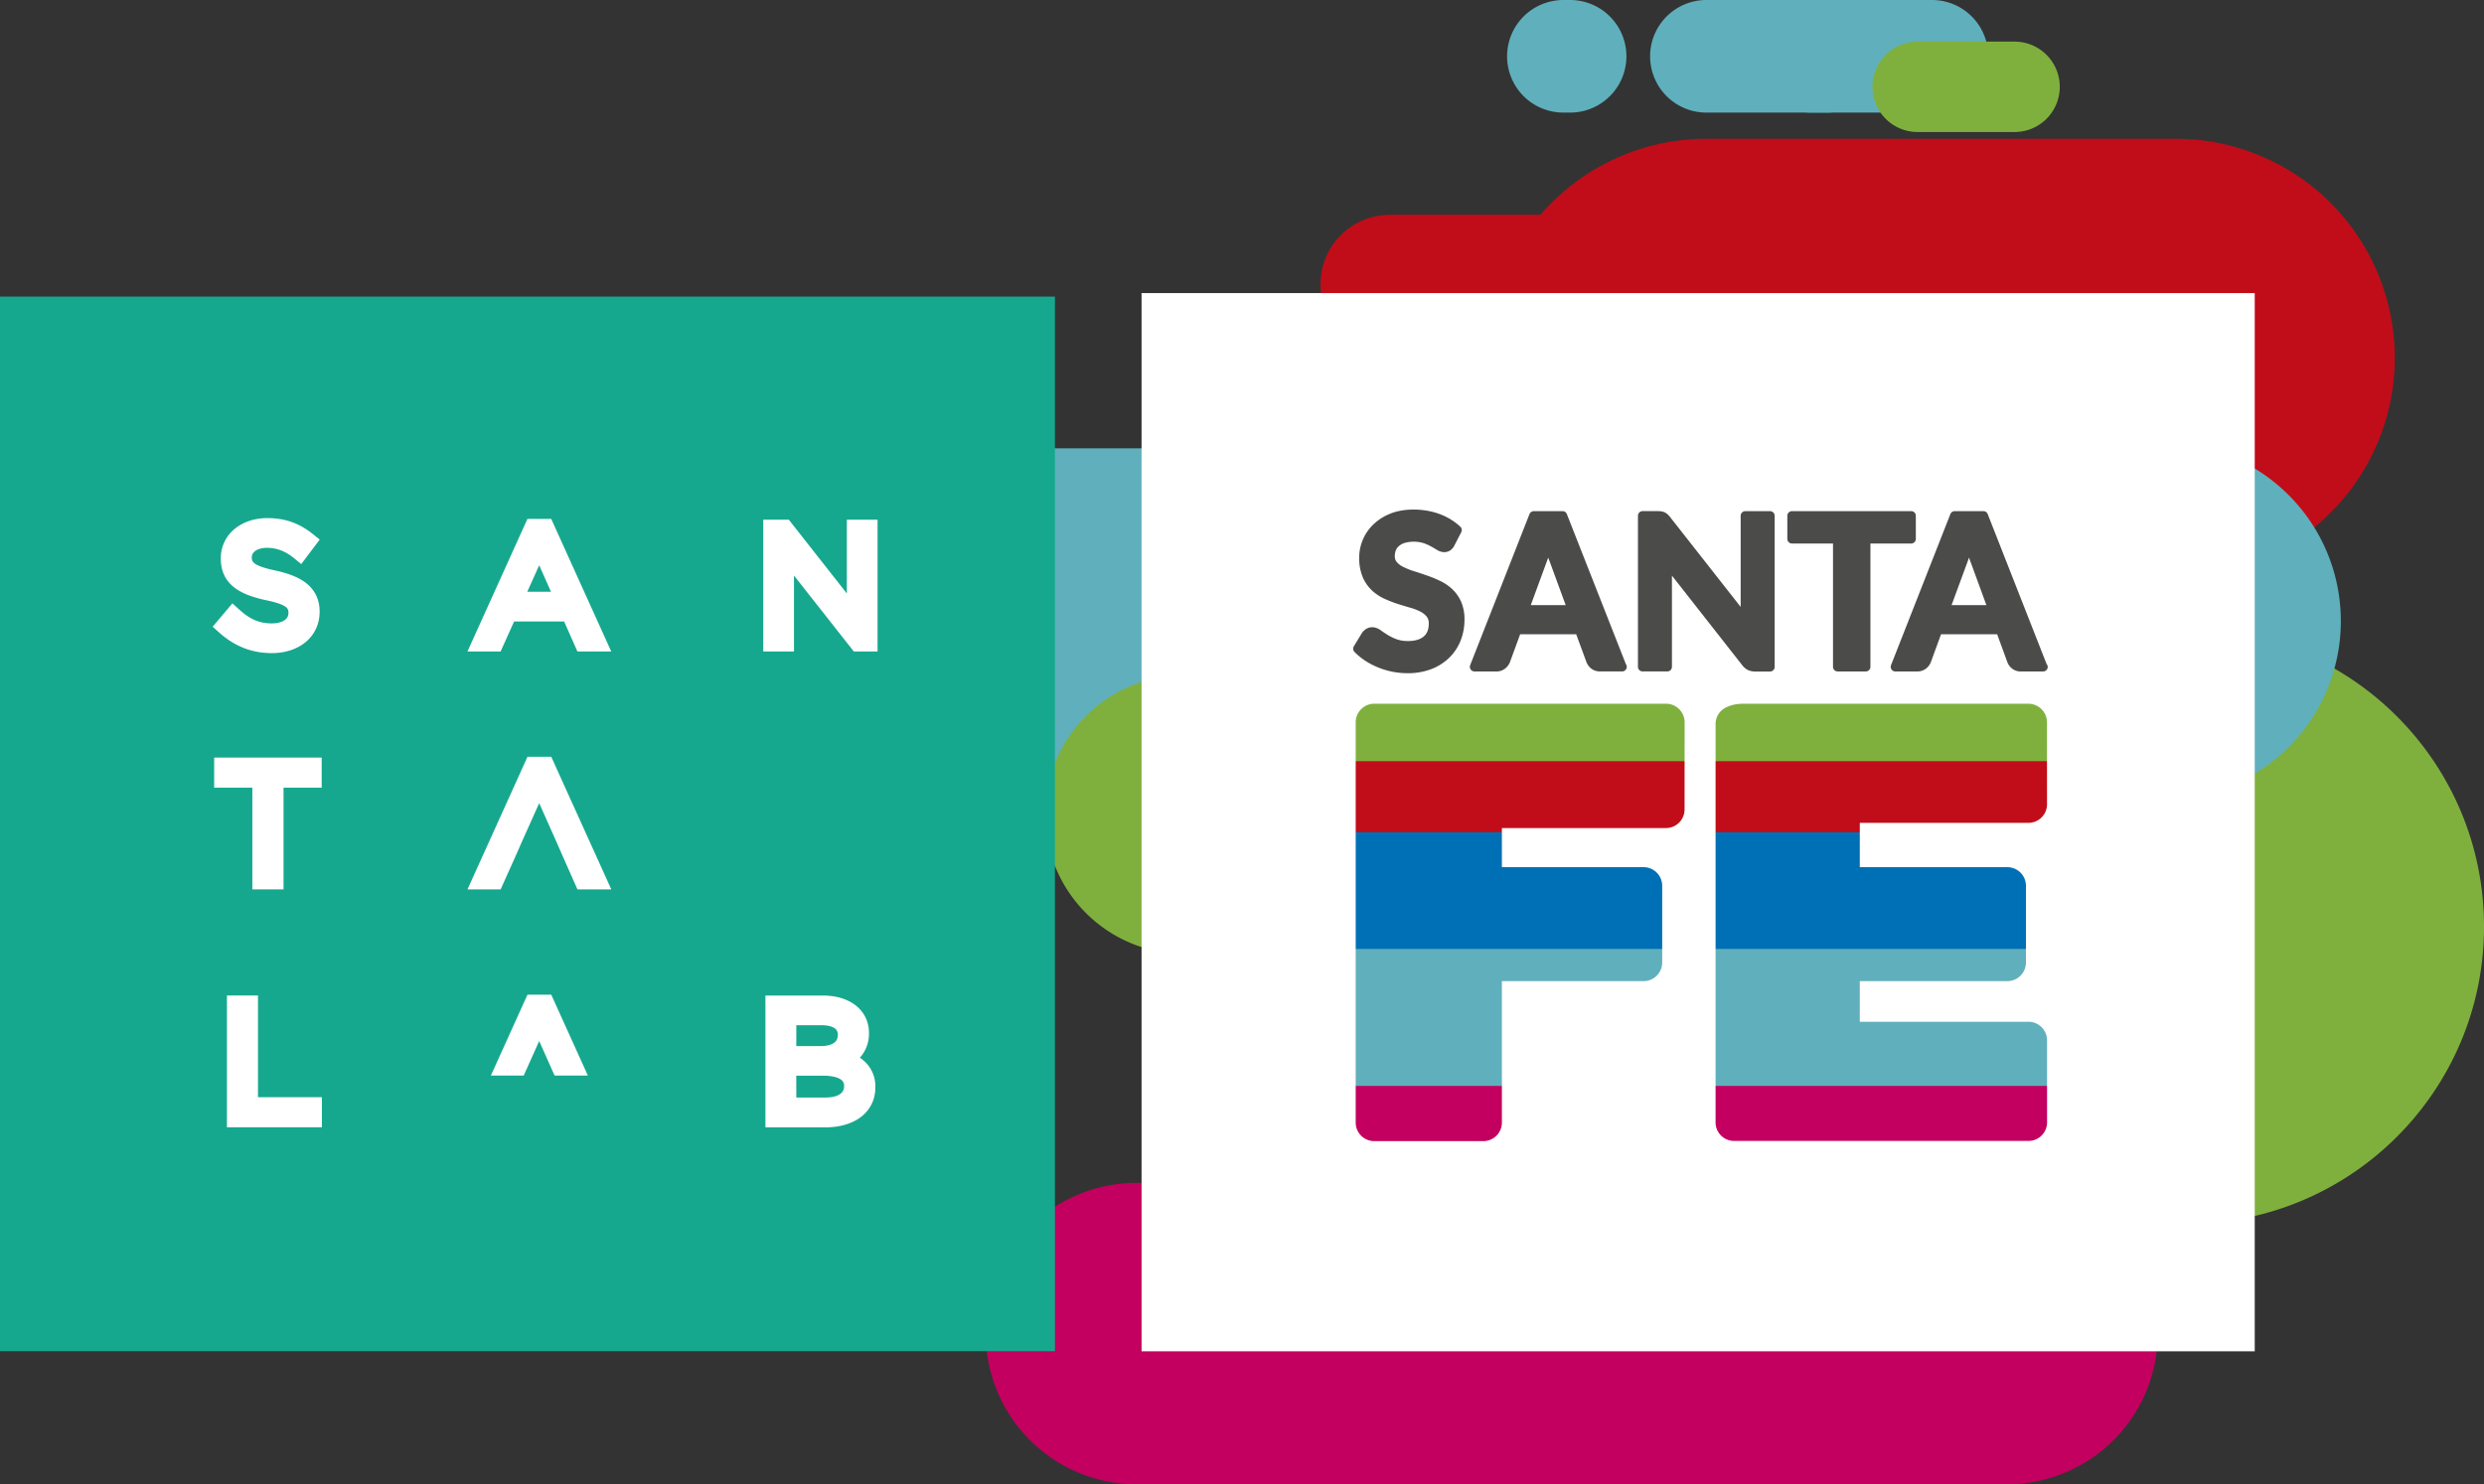
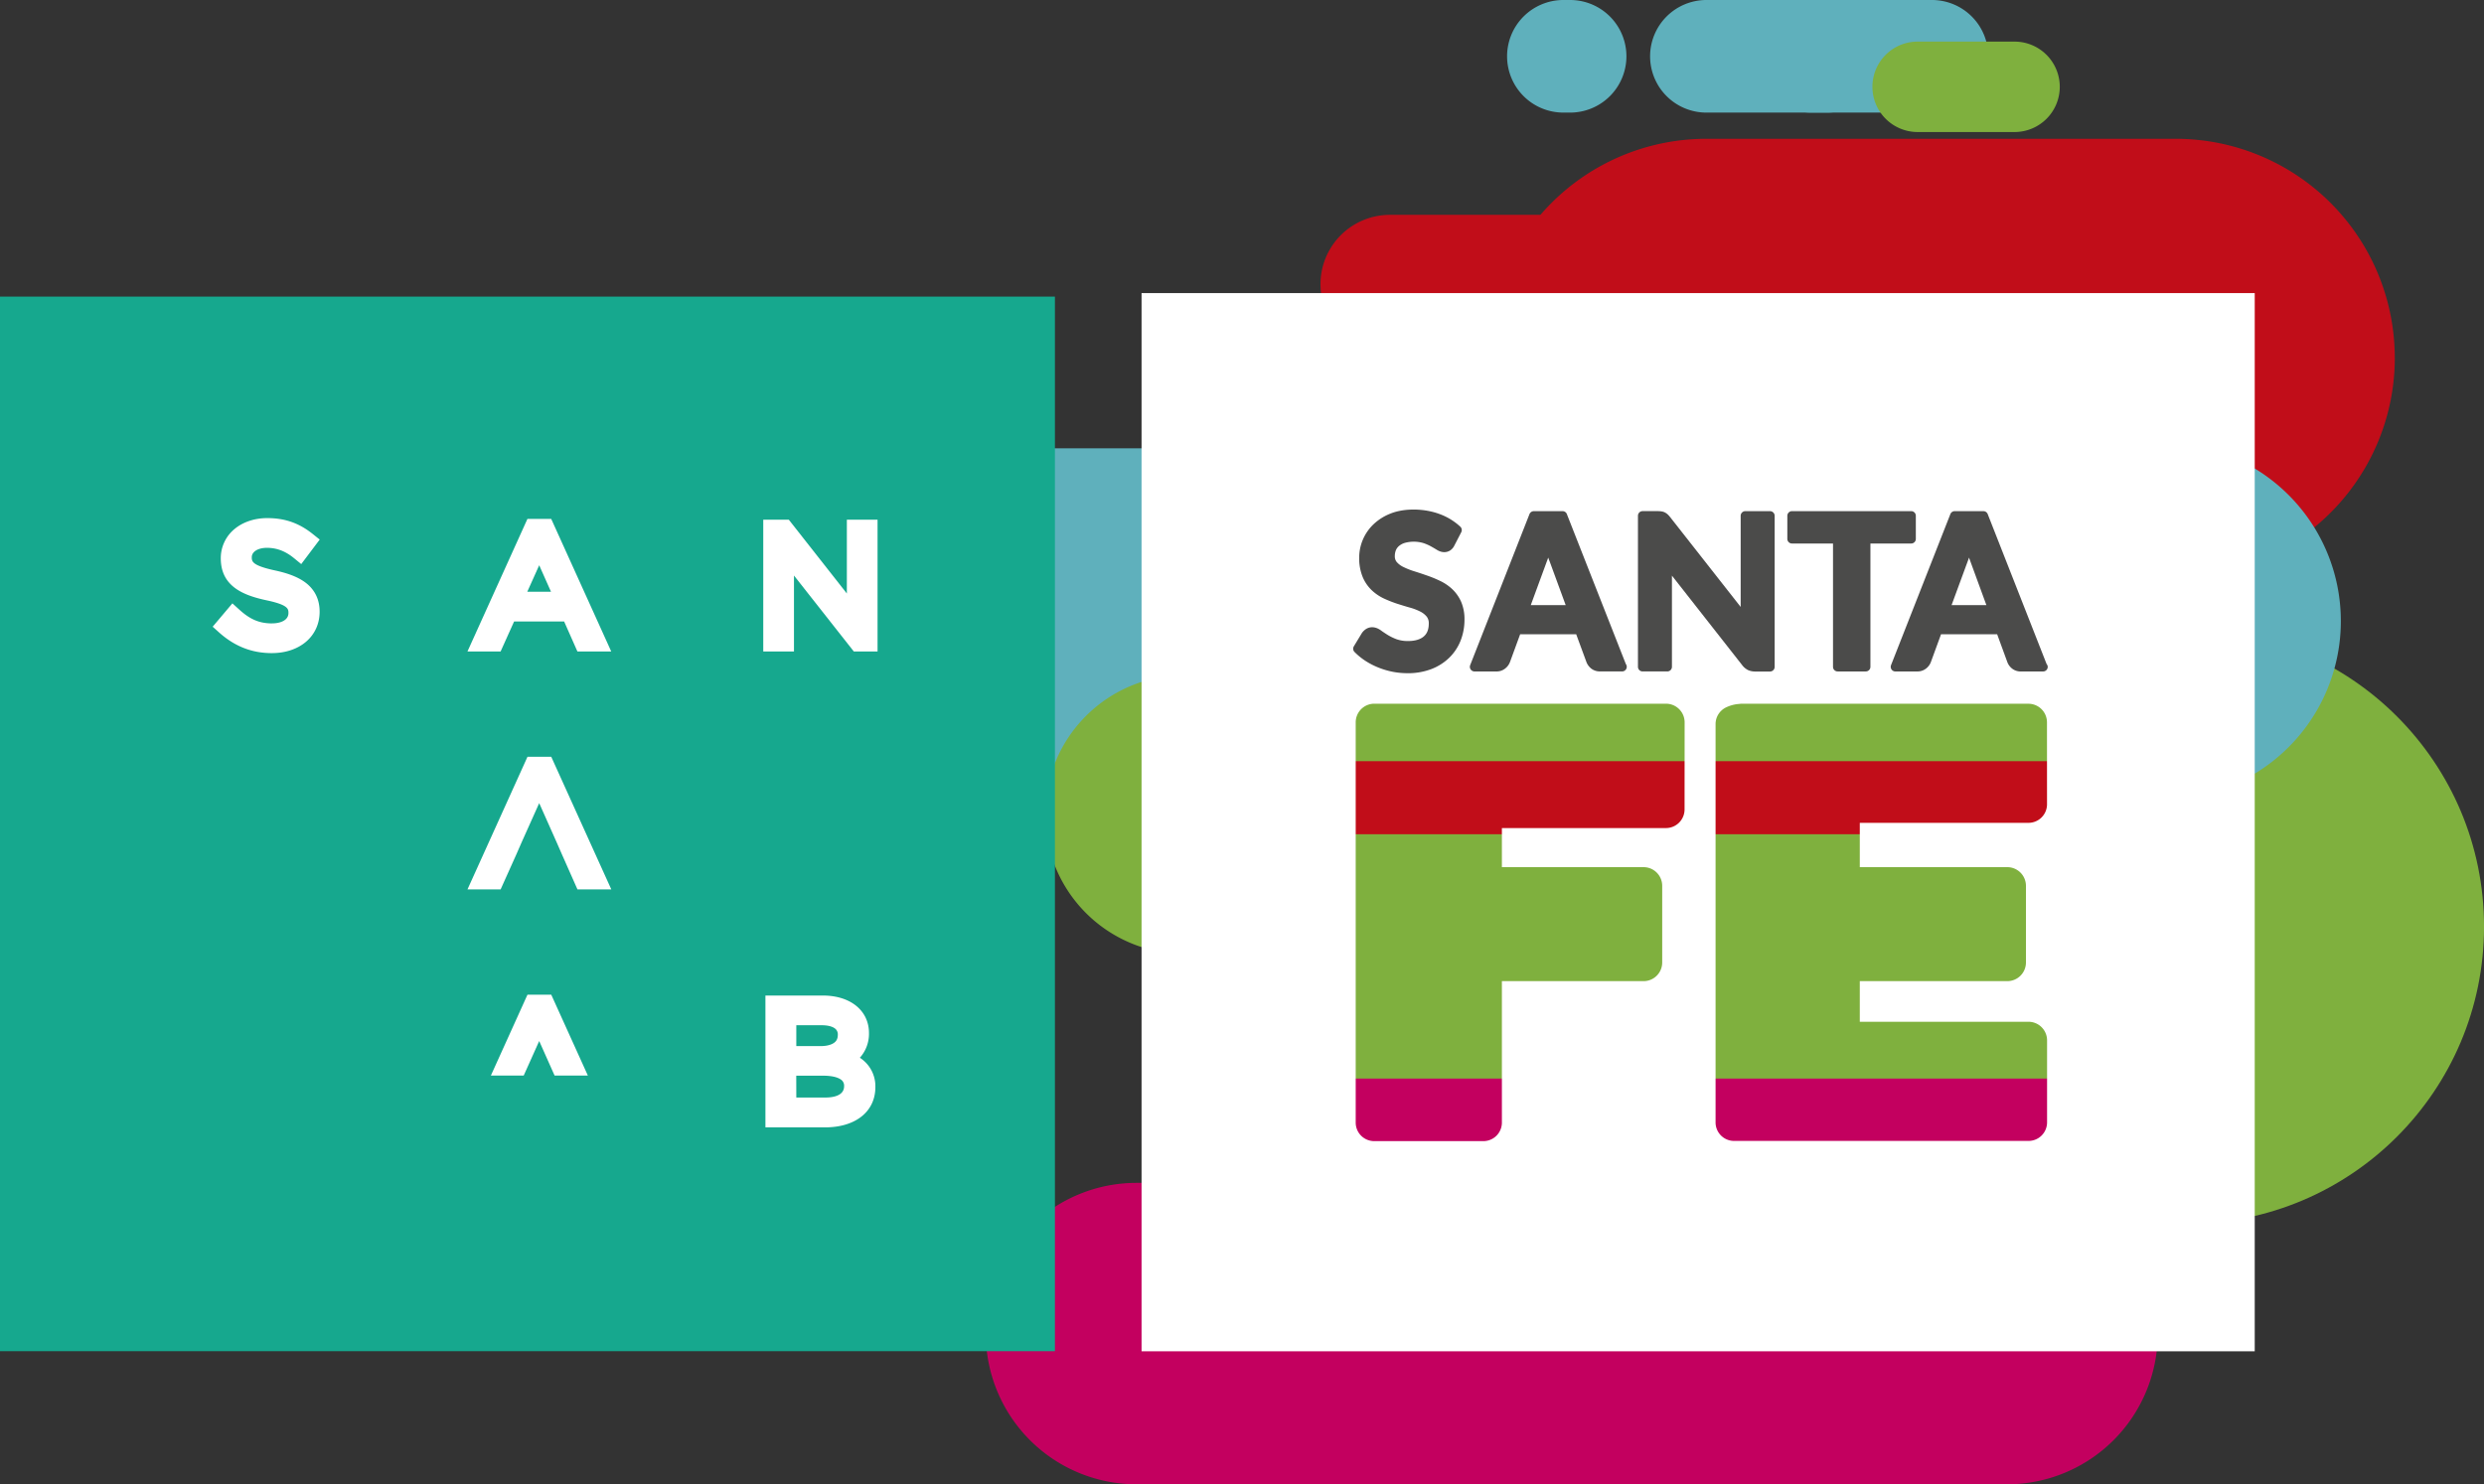
<svg xmlns="http://www.w3.org/2000/svg" viewBox="0 0 1808.44 1080.94">
  <rect x="0" y="0" width="1808.44" height="1080.94" fill="#333333" stroke="none" />
  <defs>
    <style>.cls-1{fill:#c3005f;}.cls-2{fill:#5fb0bc;}.cls-3{fill:#7fb03e;}.cls-4{fill:#c10d19;}.cls-5{fill:#0070b6;}.cls-6{fill:#fff;}.cls-7{fill:#4b4b4a;}.cls-8{fill:#16a88e;}</style>
  </defs>
  <title>Recurso 1</title>
  <g id="Capa_2" data-name="Capa 2">
    <g id="Capa_1-2" data-name="Capa 1">
      <path class="cls-1" d="M1570.91,971.18a109.76,109.76,0,0,1-109.75,109.76H827.44A109.76,109.76,0,0,1,717.69,971.18h0A109.76,109.76,0,0,1,827.44,861.42h633.72a109.75,109.75,0,0,1,109.75,109.76Z" />
      <path class="cls-2" d="M1447.52,41a41,41,0,0,1-41,41h-87.82a41,41,0,0,1-41-41h0a41,41,0,0,1,41-41h87.82a41,41,0,0,1,41,41Z" />
      <path class="cls-2" d="M1184.09,41a41,41,0,0,1-41,41h-4.88a41,41,0,0,1-41-41h0a41,41,0,0,1,41-41h4.88a41,41,0,0,1,41,41Z" />
      <path class="cls-2" d="M1371.15,41a41,41,0,0,1-41,41h-87.82a41,41,0,0,1-41-41h0a41,41,0,0,1,41-41h87.82a41,41,0,0,1,41,41Z" />
      <path class="cls-3" d="M1499.59,63.22a32.92,32.92,0,0,1-32.93,32.93h-70.55a32.92,32.92,0,0,1-32.92-32.93h0a32.92,32.92,0,0,1,32.92-32.92h70.55a32.93,32.93,0,0,1,32.93,32.92Z" />
      <path class="cls-4" d="M1743.51,260.53A159.47,159.47,0,0,1,1584,420H1242.3a159.47,159.47,0,0,1-159.47-159.48h0A159.48,159.48,0,0,1,1242.3,101.08H1584a159.48,159.48,0,0,1,159.48,159.45Z" />
      <path class="cls-4" d="M1170.69,207a50.53,50.53,0,0,1-50.53,50.52H1011.88A50.52,50.52,0,0,1,961.36,207h0a50.52,50.52,0,0,1,50.52-50.54h108.28A50.54,50.54,0,0,1,1170.69,207Z" />
-       <path class="cls-3" d="M1003.35,770.25a159.47,159.47,0,0,1,159.49-159.48h341.71A159.45,159.45,0,0,1,1664,770.25h0A159.47,159.47,0,0,1,1504.55,929.7H1162.84a159.48,159.48,0,0,1-159.49-159.45Z" />
+       <path class="cls-3" d="M1003.35,770.25a159.47,159.47,0,0,1,159.49-159.48h341.71A159.45,159.45,0,0,1,1664,770.25h0A159.47,159.47,0,0,1,1504.55,929.7H1162.84a159.48,159.48,0,0,1-159.49-159.45" />
      <path class="cls-3" d="M911.63,674.8c0-119.6,96.95-216.49,216.49-216.49H1592c119.54,0,216.46,96.91,216.46,216.49h0c0,119.51-96.92,216.43-216.46,216.43H1128.12c-119.54,0-216.49-96.92-216.49-216.43Z" />
      <path class="cls-2" d="M619.59,461.78A135.32,135.32,0,0,1,754.9,326.49h289.94a135.31,135.31,0,0,1,135.3,135.31h0a135.32,135.32,0,0,1-135.3,135.33H754.9A135.34,135.34,0,0,1,619.59,461.78Z" />
      <path class="cls-3" d="M760.89,593.14A101.48,101.48,0,0,1,862.37,491.68h217.45a101.48,101.48,0,0,1,101.47,101.47h0a101.48,101.48,0,0,1-101.47,101.5H862.37A101.49,101.49,0,0,1,760.89,593.14Z" />
      <path class="cls-2" d="M1166.53,452.27A129.79,129.79,0,0,1,1296.32,322.5h278.12a129.79,129.79,0,0,1,129.78,129.78h0A129.79,129.79,0,0,1,1574.44,582.1H1296.32a129.81,129.81,0,0,1-129.79-129.83Z" />
      <rect class="cls-1" x="943.69" y="785.47" width="566.98" height="90.01" />
      <rect class="cls-3" x="943.69" y="500.45" width="566.98" height="60.01" />
      <rect class="cls-4" x="943.69" y="554.33" width="566.98" height="53.2" />
-       <rect class="cls-5" x="943.69" y="606.05" width="566.98" height="99.75" />
-       <rect class="cls-2" x="943.69" y="691.06" width="566.98" height="99.76" />
      <path class="cls-6" d="M831.1,213.44V984.06h810.42V213.44Zm395.32,376a13.57,13.57,0,0,1-13.54,13.6H1093.43v28.47h103.18a13.57,13.57,0,0,1,13.53,13.65v55.73a13.57,13.57,0,0,1-13.53,13.63H1093.43v103a13.49,13.49,0,0,1-13.5,13.51h-79.44A13.5,13.5,0,0,1,987,817.58V526.08a13.56,13.56,0,0,1,13.53-13.61h212.4a13.58,13.58,0,0,1,13.54,13.61Zm263.89-3.82a13.53,13.53,0,0,1-13.48,13.62H1354v32.27h107.47a13.59,13.59,0,0,1,13.49,13.65v55.73a13.59,13.59,0,0,1-13.49,13.63H1354V744.1h122.86a13.55,13.55,0,0,1,13.48,13.64v59.55a13.51,13.51,0,0,1-13.48,13.59h-214.3A13.47,13.47,0,0,1,1249,817.4V527.27a13.42,13.42,0,0,1,4.3-9.83v0s.13-.13.36-.33a13.55,13.55,0,0,1,3.6-2.24,26,26,0,0,1,8.82-2.22,11.26,11.26,0,0,1,1.88-.15h208.83a13.53,13.53,0,0,1,13.48,13.61Z" />
      <path class="cls-7" d="M1057.18,428.94a34.77,34.77,0,0,0-8.94-6,88.73,88.73,0,0,0-9.68-3.94c-3.19-1.11-6.33-2.15-9.39-3.11a53.17,53.17,0,0,1-7.64-3.07,14.76,14.76,0,0,1-4.69-3.57,6.45,6.45,0,0,1-1.36-4.3,11.4,11.4,0,0,1,.79-4.29,8.18,8.18,0,0,1,2.32-3.1,11.8,11.8,0,0,1,4.2-2.21,24.76,24.76,0,0,1,13.45.13,34.23,34.23,0,0,1,5.51,2.39q2.51,1.41,4.35,2.55c3.59,2.22,7,2.1,9.61.48a9,9,0,0,0,3.14-3.65l5-9.67a3.37,3.37,0,0,0-.67-4,44.55,44.55,0,0,0-15.14-9.24c-11-4.1-25.4-4.45-35.67-.35a38.11,38.11,0,0,0-12.37,7.78A33.63,33.63,0,0,0,989.54,406,35.81,35.81,0,0,0,992,420a28.68,28.68,0,0,0,6.52,9.69,33.83,33.83,0,0,0,9,6.17,88.11,88.11,0,0,0,9.69,3.82c3.18,1,6.33,2,9.38,2.84a39.81,39.81,0,0,1,7.49,2.89,14.28,14.28,0,0,1,4.67,3.72,7.7,7.7,0,0,1,1.45,5c0,4.2-1.19,7.25-3.65,9.37s-6.35,3.33-11.31,3.33a24.31,24.31,0,0,1-8.57-1.34,38.32,38.32,0,0,1-6.49-3.16c-1.93-1.24-3.64-2.35-5-3.37-3.7-2.61-7.48-2.77-10.47-1a11.44,11.44,0,0,0-3.12,2.91l-5.95,9.83a3.36,3.36,0,0,0,.48,4.08,47.43,47.43,0,0,0,7.82,6.4,54.34,54.34,0,0,0,9.35,4.87,58.47,58.47,0,0,0,10.36,3.12,57.11,57.11,0,0,0,11,1.09,47.62,47.62,0,0,0,17.42-3,38.27,38.27,0,0,0,13.11-8.34,35.76,35.76,0,0,0,8.24-12.51,41.72,41.72,0,0,0,2.78-15.19,32,32,0,0,0-2.45-13A28.58,28.58,0,0,0,1057.18,428.94Z" />
      <path class="cls-7" d="M1140.73,374.39a3.29,3.29,0,0,0-3.11-2.14h-20.92a3.43,3.43,0,0,0-3.18,2.14l-43.18,110a3.38,3.38,0,0,0,3.1,4.6h15.92a9.89,9.89,0,0,0,6.49-2.17,10.75,10.75,0,0,0,3.45-4.66l7.42-20.25h40.81L1155,482.2a11.2,11.2,0,0,0,3.57,4.76,10.19,10.19,0,0,0,6.43,2h15.94a3.36,3.36,0,0,0,2.72-5.39Zm-26.28,66.31,11.68-31.81c.33-.87.7-1.82,1-2.84.36.94.66,1.81,1,2.62l11.74,32Z" />
      <path class="cls-7" d="M1288.65,372.25h-18a3.37,3.37,0,0,0-3.38,3.39V442l-51.19-65.21a20.33,20.33,0,0,0-1.85-2.09,10,10,0,0,0-2.3-1.59,8.41,8.41,0,0,0-2.6-.73,19.53,19.53,0,0,0-2.71-.16h-10.75a3.38,3.38,0,0,0-3.38,3.39v110a3.36,3.36,0,0,0,3.38,3.36h18a3.35,3.35,0,0,0,3.36-3.36V419.21l51,65a12.36,12.36,0,0,0,4.35,3.74,12.5,12.5,0,0,0,5.46,1.08h10.58a3.38,3.38,0,0,0,3.4-3.36v-110A3.4,3.4,0,0,0,1288.65,372.25Z" />
      <path class="cls-7" d="M1394.79,392.44V375.63a3.36,3.36,0,0,0-3.33-3.39h-86.82a3.39,3.39,0,0,0-3.4,3.39v16.81a3.38,3.38,0,0,0,3.4,3.37h29.86v89.81a3.36,3.36,0,0,0,3.4,3.36h20.45a3.37,3.37,0,0,0,3.38-3.36V395.81h29.73A3.35,3.35,0,0,0,1394.79,392.44Z" />
      <path class="cls-7" d="M1490,483.59l-42.88-109.2a3.35,3.35,0,0,0-3.13-2.14H1423.1a3.37,3.37,0,0,0-3.16,2.14l-43.2,110a3.42,3.42,0,0,0,.36,3.14,3.36,3.36,0,0,0,2.81,1.46h15.86a10.13,10.13,0,0,0,6.53-2.17,10.7,10.7,0,0,0,3.44-4.66l7.4-20.25H1454l7.42,20.29A10.94,10.94,0,0,0,1465,487a10.19,10.19,0,0,0,6.46,2h16a3.37,3.37,0,0,0,3.36-3.36A3.29,3.29,0,0,0,1490,483.59Zm-69.19-42.89,11.7-31.81c.36-.87.69-1.82,1-2.84.34.94.64,1.81.94,2.62l11.71,32Z" />
      <rect class="cls-8" y="216" width="768.02" height="768" />
      <path class="cls-6" d="M198.19,454c-9.25,0-16-2.8-23.92-10l-5.08-4.6-14.36,17,4.81,4.31c11.23,10,23.75,14.92,38.19,14.92,20.54,0,34.87-12.4,34.87-30.15,0-8.29-3-15-8.89-20.08-5.19-4.42-12.58-7.57-23.3-9.91-17.2-3.68-17.2-6.73-17.2-9.7,0-4,4.51-6.83,11-6.83,7.15,0,13.39,2.36,19.68,7.47l5.32,4.36,13.45-17.85-5-4c-10-8-20.27-11.63-33.23-11.63-9.14,0-17.59,2.81-23.74,7.91a27.45,27.45,0,0,0-10.05,21.41c0,20.53,16.65,26.93,33,30.48C210,440.5,210,443.52,210,446.43c0,5.57-6.35,7.54-11.79,7.54" />
-       <polygon class="cls-6" points="183.71 647.69 206.42 647.69 206.42 573.62 234.19 573.62 234.19 551.71 155.93 551.71 155.93 573.62 183.71 573.62 183.71 647.69" />
-       <polygon class="cls-6" points="187.82 724.97 165.22 724.97 165.22 820.93 234.35 820.93 234.35 799.04 187.82 799.04 187.82 724.97" />
      <polygon class="cls-6" points="616.54 378.46 616.54 432.22 574.28 378.46 555.68 378.46 555.68 474.44 578.04 474.44 578.04 419.13 621.61 474.44 638.89 474.44 638.89 378.46 616.54 378.46" />
      <path class="cls-6" d="M626,770.31a26.1,26.1,0,0,0,6.64-18c0-16.34-13.49-27.31-33.57-27.31H557.26v96h43.41c22.22,0,36.63-11.51,36.63-29.31A24.66,24.66,0,0,0,626,770.31m-27.77-23.68c4.21,0,7.61.82,9.59,2.32a5.29,5.29,0,0,1,2.14,4.62c0,3.44-1.53,5-2.66,5.79-2.12,1.59-5.61,2.46-9.78,2.46H579.74v-15.2Zm-18.53,36.74h19.5c7.21,0,10.93,1.43,12.75,2.65a5.35,5.35,0,0,1,2.59,5c0,7.2-8.58,8.26-13.68,8.26H579.74Z" />
      <path class="cls-6" d="M374.29,452.58H410.7l9.68,21.86H445l-43.7-96.56H384l-43.67,96.56h24.13Zm9.6-21.66,8.67-19.28,8.58,19.28Z" />
      <polygon class="cls-6" points="384.03 551.13 340.35 647.69 364.48 647.69 376.05 621.92 379.73 613.49 392.56 584.88 405.29 613.48 408.97 621.89 420.4 647.69 445.04 647.69 401.33 551.13 384.03 551.13" />
      <polygon class="cls-6" points="384.02 724.38 357.37 783.29 381.27 783.29 392.56 758.13 403.77 783.29 427.99 783.29 401.33 724.38 384.02 724.38" />
    </g>
  </g>
</svg>